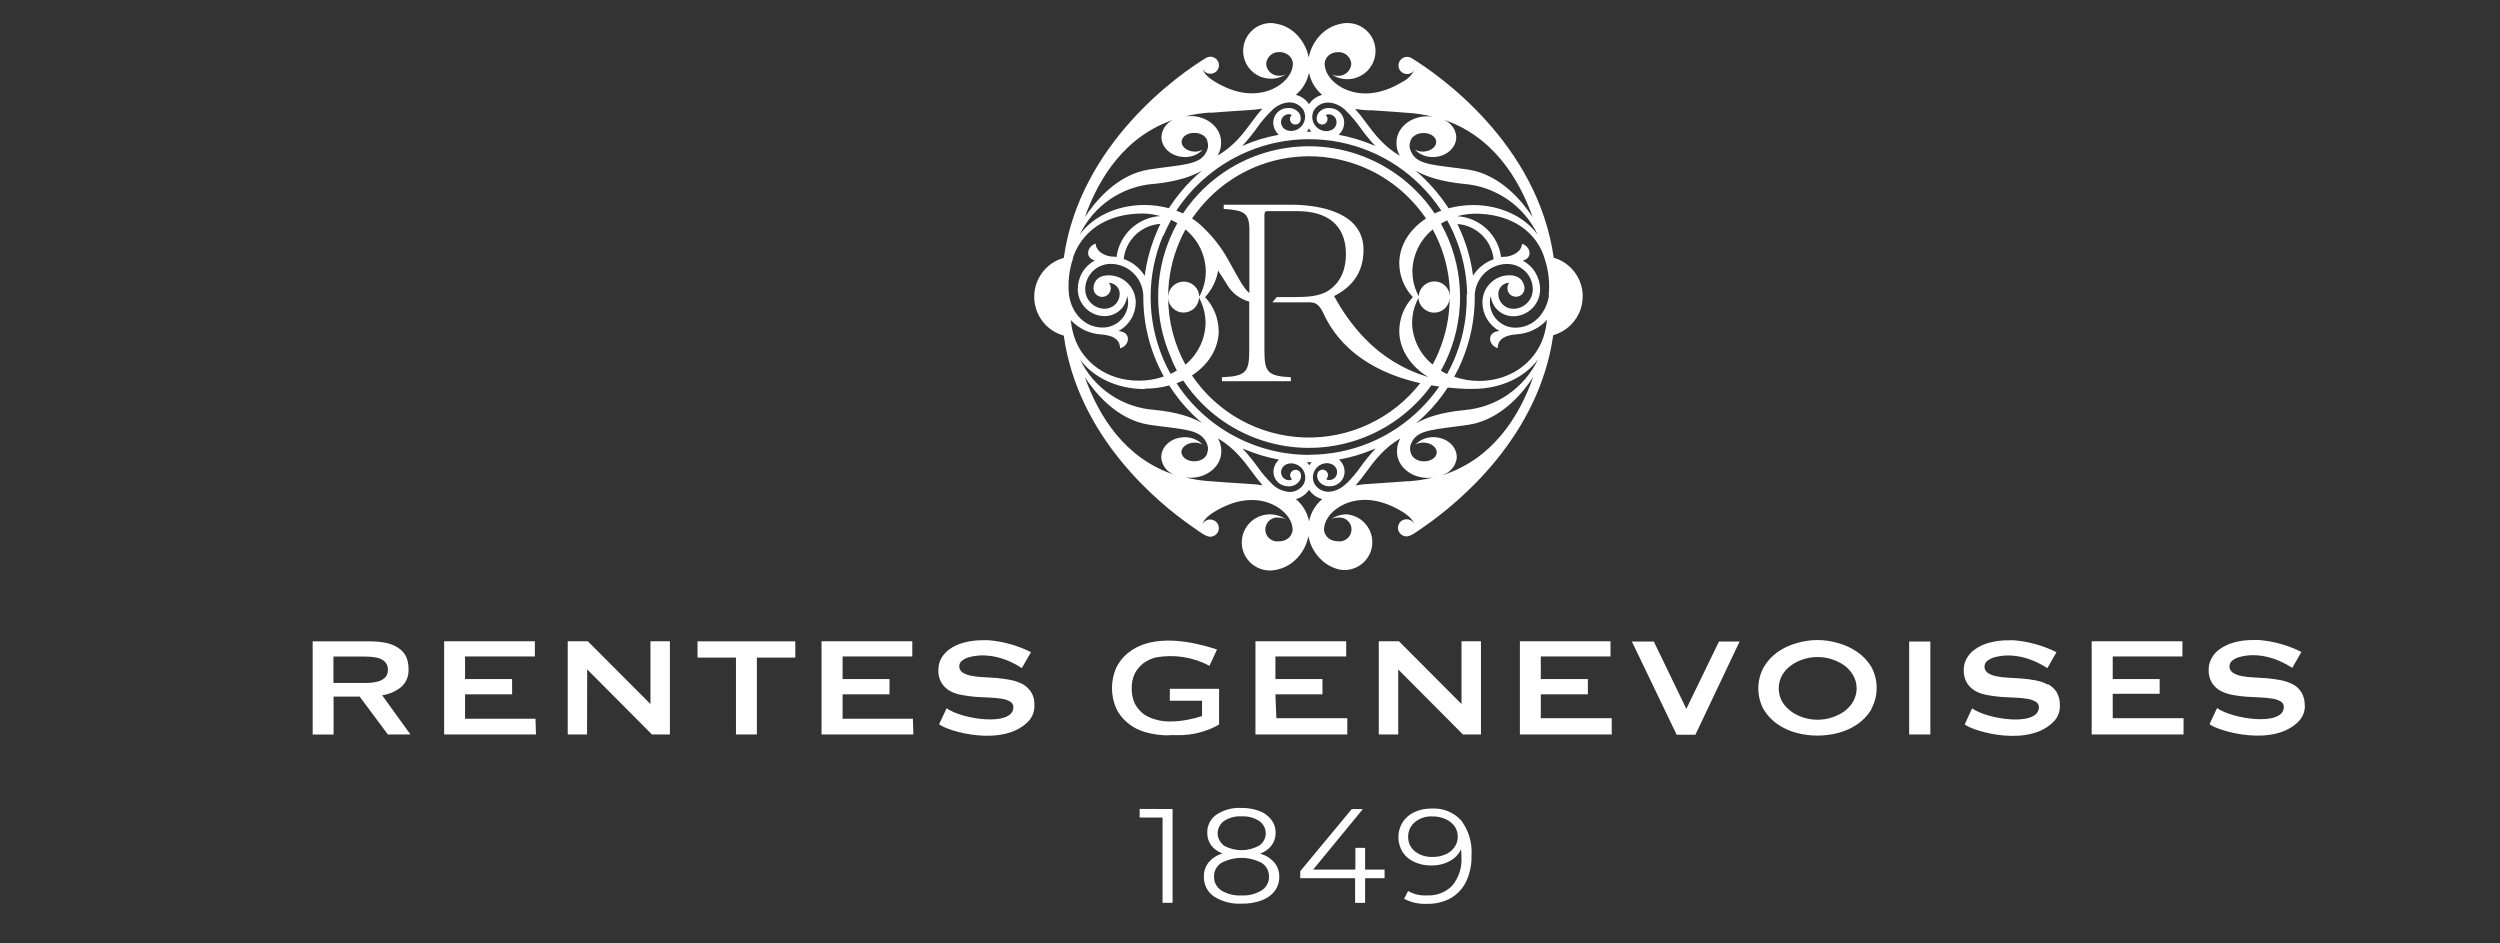
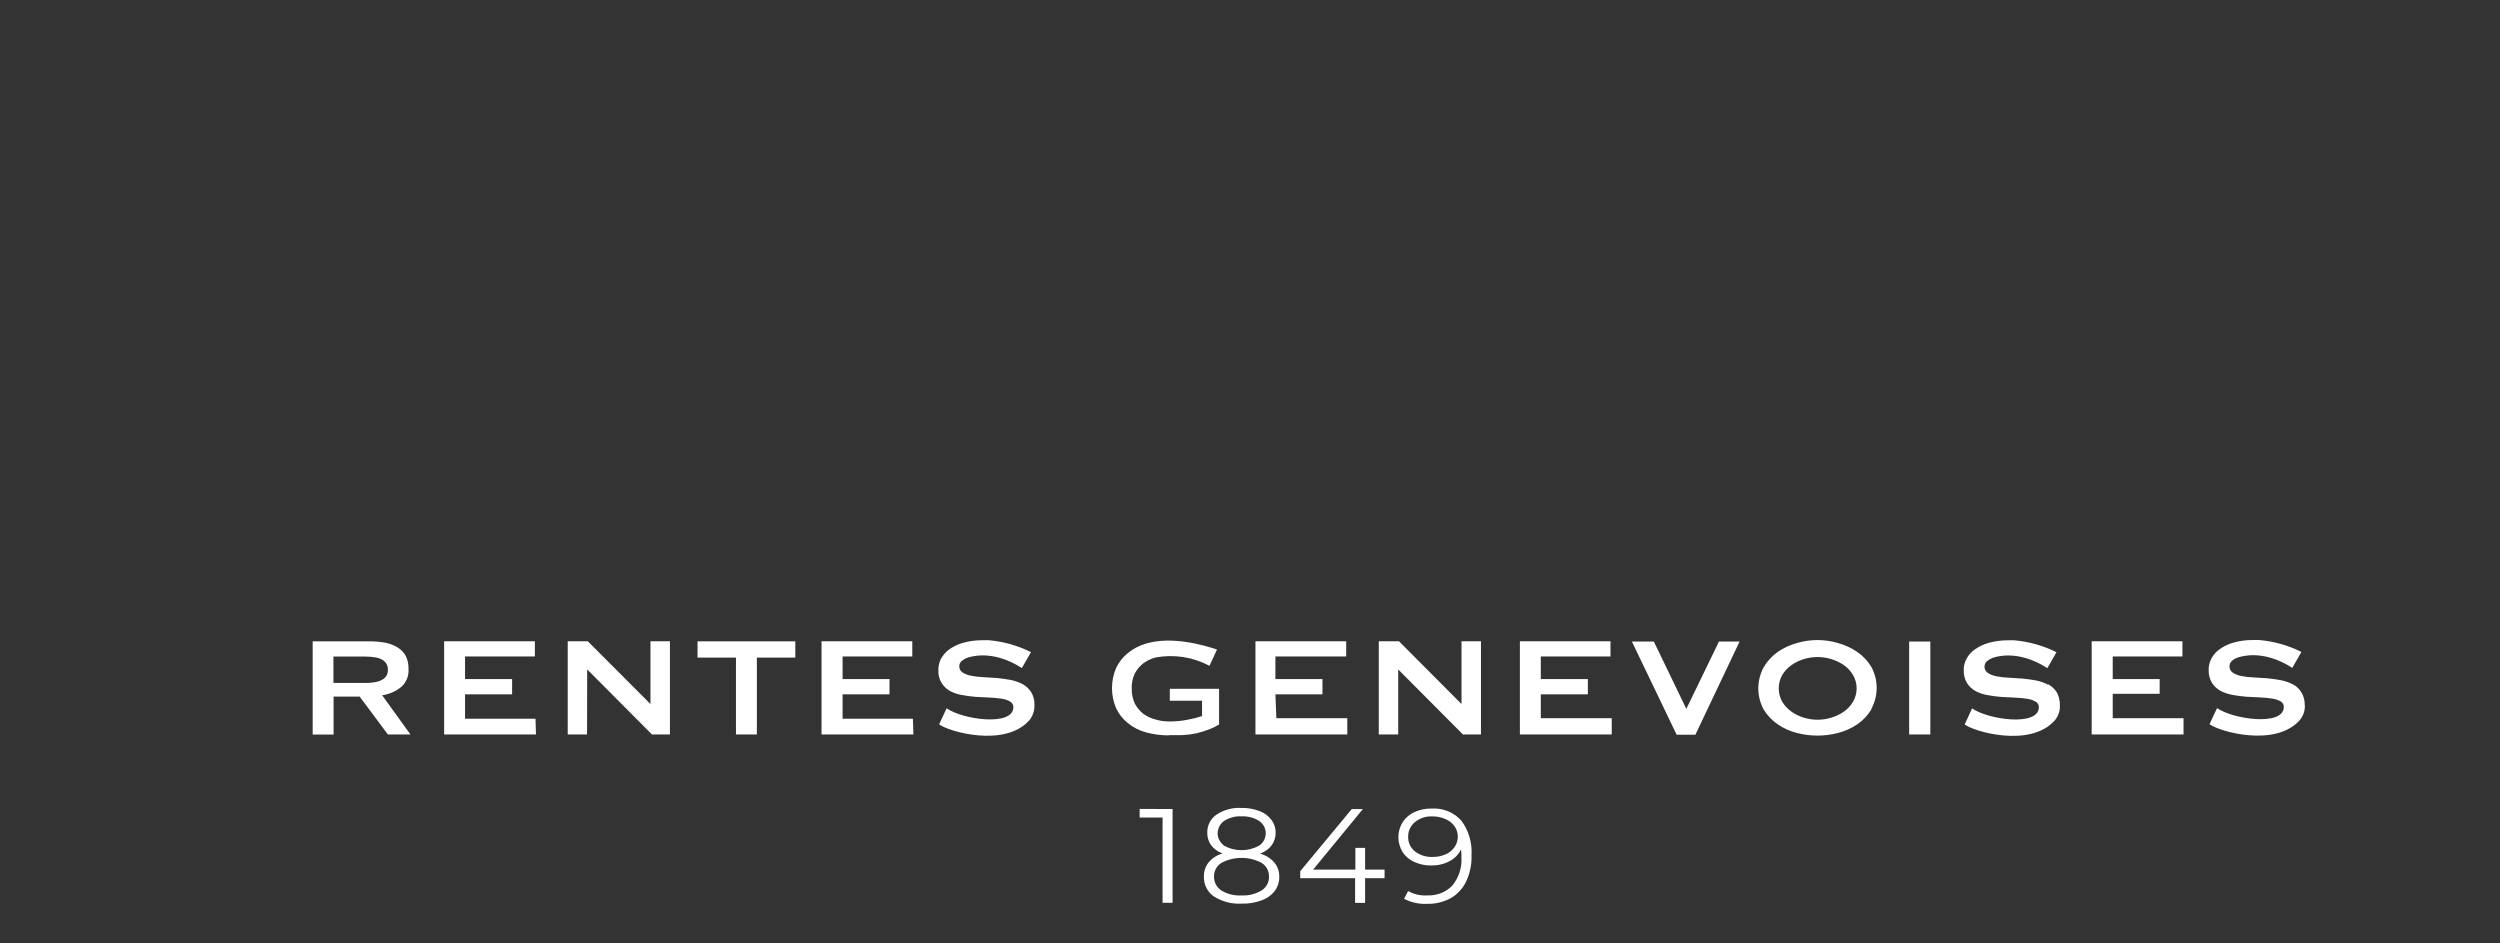
<svg xmlns="http://www.w3.org/2000/svg" width="220" height="83" viewBox="0 0 220 83" fill="none">
  <rect x="0" y="0" width="220" height="83" fill="#333333" stroke="none" />
-   <path d="M136.732 22.713C135.329 12.648 126.59 6.548 124.18 5.093C124.046 5.026 123.9 4.996 123.748 5.008C123.603 5.026 123.457 5.081 123.342 5.178C123.226 5.275 123.141 5.402 123.099 5.542C123.056 5.681 123.056 5.839 123.099 5.978C123.141 6.124 123.226 6.245 123.342 6.342C123.457 6.439 123.597 6.494 123.748 6.512C123.9 6.53 124.046 6.5 124.18 6.427C124.313 6.36 124.423 6.251 124.489 6.118C124.265 6.585 123.894 6.961 123.439 7.191C119.971 9.295 117.56 7.7 116.917 6.664C116.698 6.354 116.577 5.99 116.565 5.615C116.577 5.427 116.637 5.239 116.741 5.081C116.85 4.923 116.996 4.796 117.166 4.717C117.348 4.632 117.542 4.59 117.737 4.59C118.028 4.572 118.32 4.669 118.538 4.863C118.757 5.057 118.896 5.33 118.915 5.621C118.896 5.918 118.763 6.191 118.538 6.391C118.32 6.585 118.028 6.688 117.73 6.67C117.536 6.67 117.342 6.627 117.172 6.542C117.494 6.761 117.858 6.9 118.247 6.949C118.629 6.997 119.024 6.961 119.388 6.827C119.753 6.7 120.087 6.488 120.354 6.209C120.621 5.93 120.821 5.59 120.937 5.22C121.052 4.851 121.077 4.457 121.01 4.075C120.943 3.693 120.791 3.329 120.554 3.02C120.323 2.71 120.02 2.456 119.674 2.286C119.328 2.11 118.945 2.025 118.556 2.025C118.35 2.025 118.137 2.049 117.937 2.104C117.348 2.231 116.801 2.51 116.358 2.922C115.745 3.486 115.326 4.238 115.168 5.057C115.01 4.238 114.597 3.486 113.984 2.922C113.534 2.498 112.97 2.213 112.362 2.098C112.174 2.049 111.98 2.025 111.785 2.025C111.215 2.043 110.668 2.256 110.237 2.631C109.806 3.007 109.52 3.523 109.429 4.087C109.338 4.651 109.447 5.227 109.733 5.718C110.024 6.209 110.474 6.585 111.008 6.779C111.366 6.906 111.749 6.955 112.125 6.912C112.502 6.87 112.866 6.736 113.182 6.53C113 6.621 112.799 6.67 112.599 6.664C112.302 6.682 112.01 6.579 111.791 6.385C111.573 6.185 111.433 5.912 111.421 5.615C111.445 5.324 111.579 5.051 111.797 4.857C112.016 4.663 112.308 4.566 112.599 4.584C112.799 4.584 112.994 4.626 113.17 4.717C113.34 4.796 113.492 4.923 113.595 5.081C113.704 5.239 113.765 5.421 113.777 5.609C113.765 5.984 113.644 6.348 113.425 6.657C112.781 7.688 110.37 9.289 106.903 7.185C106.265 6.797 105.943 6.427 105.852 6.106C105.919 6.221 106.01 6.318 106.126 6.385C106.241 6.451 106.369 6.488 106.502 6.494C106.636 6.494 106.763 6.463 106.885 6.397C107 6.33 107.097 6.239 107.164 6.124C107.231 6.009 107.267 5.881 107.267 5.748C107.267 5.615 107.237 5.487 107.17 5.372C107.103 5.257 107.006 5.16 106.897 5.093C106.781 5.026 106.654 4.99 106.52 4.99C106.399 4.99 106.277 5.02 106.168 5.075C103.763 6.524 95.043 12.63 93.61 22.695C92.863 22.901 92.201 23.35 91.734 23.968C91.266 24.587 91.011 25.338 91.011 26.114C91.011 26.891 91.266 27.648 91.734 28.261C92.201 28.879 92.863 29.328 93.61 29.534C94.855 38.362 101.723 44.147 104.996 46.402C105.014 46.414 105.033 46.432 105.051 46.438C105.555 46.79 106.101 47.227 106.496 47.233C106.63 47.233 106.763 47.196 106.879 47.13C106.994 47.063 107.091 46.966 107.158 46.851C107.225 46.736 107.261 46.602 107.255 46.469C107.255 46.336 107.219 46.202 107.152 46.087C107.085 45.972 106.988 45.875 106.866 45.814C106.751 45.747 106.618 45.717 106.484 45.717C106.35 45.717 106.217 45.759 106.101 45.826C105.986 45.893 105.895 45.996 105.828 46.111C105.913 45.79 106.241 45.408 106.879 45.032C110.346 42.928 112.757 44.523 113.401 45.559C113.619 45.869 113.741 46.232 113.753 46.608C113.741 46.796 113.68 46.984 113.571 47.142C113.461 47.3 113.316 47.427 113.14 47.506C112.963 47.59 112.763 47.639 112.569 47.633C112.302 47.675 112.028 47.615 111.81 47.463C111.585 47.312 111.427 47.081 111.372 46.821C111.312 46.56 111.36 46.281 111.5 46.05C111.64 45.82 111.858 45.65 112.119 45.578C112.271 45.535 112.423 45.529 112.575 45.559C112.775 45.559 112.976 45.608 113.158 45.699C112.678 45.365 112.089 45.22 111.506 45.274C110.923 45.335 110.383 45.596 109.976 46.014C109.569 46.432 109.32 46.984 109.283 47.566C109.241 48.148 109.411 48.73 109.757 49.197C109.988 49.513 110.291 49.761 110.638 49.937C110.984 50.113 111.366 50.204 111.755 50.204C111.937 50.204 112.119 50.186 112.302 50.143C112.921 50.022 113.492 49.737 113.953 49.306C114.573 48.743 114.986 47.991 115.137 47.172C115.289 47.997 115.708 48.743 116.328 49.306C116.783 49.731 117.348 50.016 117.961 50.137C118.283 50.186 118.617 50.167 118.933 50.083C119.249 49.998 119.546 49.852 119.807 49.652C120.068 49.452 120.287 49.203 120.445 48.918C120.609 48.633 120.712 48.318 120.749 47.991C120.785 47.663 120.761 47.336 120.664 47.021C120.572 46.705 120.415 46.414 120.208 46.16C120.002 45.905 119.747 45.693 119.455 45.541C119.164 45.39 118.848 45.293 118.52 45.262C118.028 45.262 117.542 45.408 117.135 45.687C117.311 45.596 117.5 45.553 117.694 45.553C117.846 45.529 118.004 45.535 118.149 45.572C118.301 45.614 118.435 45.681 118.556 45.784C118.672 45.881 118.769 46.008 118.836 46.148C118.902 46.287 118.933 46.438 118.933 46.59C118.933 46.742 118.896 46.893 118.836 47.033C118.769 47.172 118.678 47.293 118.556 47.397C118.441 47.493 118.301 47.566 118.149 47.609C117.998 47.651 117.846 47.657 117.694 47.627C117.494 47.627 117.299 47.584 117.123 47.493C116.947 47.415 116.801 47.287 116.692 47.13C116.583 46.972 116.522 46.79 116.51 46.596C116.522 46.22 116.643 45.856 116.862 45.547C117.506 44.517 119.917 42.916 123.384 45.02C124.016 45.408 124.331 45.766 124.435 46.069C124.368 45.953 124.277 45.862 124.161 45.796C124.046 45.729 123.919 45.693 123.791 45.693C123.657 45.693 123.53 45.723 123.414 45.784C123.299 45.844 123.202 45.935 123.135 46.05C123.068 46.166 123.026 46.287 123.02 46.42C123.02 46.554 123.044 46.681 123.105 46.796C123.165 46.911 123.257 47.008 123.366 47.081C123.475 47.154 123.603 47.196 123.736 47.203H123.773C124.155 47.203 124.696 46.778 125.2 46.426L125.291 46.366C128.582 44.092 135.432 38.308 136.683 29.498C137.242 29.34 137.752 29.049 138.171 28.655C138.59 28.255 138.906 27.764 139.094 27.212C139.276 26.666 139.325 26.078 139.234 25.508C139.143 24.938 138.906 24.399 138.56 23.938C138.092 23.319 137.43 22.871 136.683 22.665L136.714 22.677L136.732 22.713ZM129.068 25.896V26.12C129.092 28.497 128.497 30.838 127.343 32.917C127.155 32.833 126.973 32.73 126.797 32.626C127.781 30.862 128.352 28.898 128.467 26.878C128.576 24.859 128.224 22.846 127.441 20.985C127.246 20.542 127.034 20.1 126.803 19.681C126.979 19.578 127.155 19.475 127.35 19.39L127.538 19.742C127.714 20.094 127.89 20.415 128.018 20.767C128.716 22.404 129.086 24.168 129.111 25.945L129.08 25.902L129.068 25.896ZM128.248 19.712C129.062 19.772 129.827 20.118 130.41 20.682C130.993 21.252 131.358 22.004 131.436 22.816C130.69 23.077 130.052 23.586 129.627 24.259C129.457 22.968 129.117 21.7 128.607 20.5C128.491 20.239 128.37 19.972 128.254 19.712H128.242H128.248ZM115.192 40.03C112.878 40.03 110.601 39.448 108.567 38.35C106.533 37.253 104.802 35.664 103.539 33.73C103.733 33.651 103.927 33.578 104.122 33.487C104.614 34.215 105.166 34.894 105.786 35.519C107.644 37.38 110.012 38.641 112.593 39.157C115.174 39.672 117.846 39.405 120.275 38.399C121.89 37.732 123.354 36.749 124.586 35.519C125.091 35.021 125.546 34.488 125.959 33.912C126.184 33.948 126.408 33.985 126.657 34.015C126.178 34.706 125.631 35.355 125.036 35.949C123.748 37.241 122.218 38.265 120.53 38.962C118.842 39.66 117.038 40.017 115.21 40.017L115.18 40.03H115.192ZM115.429 40.678C115.35 40.763 115.277 40.848 115.216 40.945C115.156 40.848 115.083 40.763 115.004 40.678H115.429ZM102.397 20.712C102.543 20.36 102.707 20.009 102.877 19.694L102.895 19.657C102.944 19.554 103.004 19.451 103.053 19.348C103.241 19.439 103.429 19.536 103.605 19.639C103.369 20.063 103.156 20.5 102.968 20.942C102.276 22.58 101.917 24.338 101.917 26.114C101.917 27.891 102.276 29.649 102.968 31.286C103.138 31.741 103.338 32.184 103.563 32.608C103.387 32.717 103.199 32.814 103.01 32.899C102.761 32.463 102.543 32.014 102.348 31.553C101.626 29.843 101.255 28 101.255 26.145C101.255 24.289 101.626 22.446 102.348 20.736L102.391 20.7L102.397 20.712ZM100.721 24.253C100.296 23.574 99.646 23.052 98.887 22.792C98.972 21.979 99.343 21.221 99.938 20.657C100.527 20.094 101.298 19.754 102.118 19.7C101.984 19.954 101.869 20.221 101.765 20.488C101.255 21.688 100.909 22.956 100.739 24.253H100.727H100.721ZM115.192 12.248C117.02 12.248 118.824 12.605 120.512 13.303C122.2 14 123.73 15.025 125.018 16.316C125.698 16.989 126.305 17.735 126.833 18.535C126.633 18.614 126.439 18.693 126.25 18.784C125.765 18.056 125.2 17.371 124.58 16.759C122.479 14.667 119.741 13.333 116.795 12.969C113.85 12.612 110.868 13.242 108.324 14.764C106.636 15.777 105.197 17.147 104.103 18.784C103.909 18.693 103.715 18.608 103.52 18.535C105.045 16.231 107.213 14.431 109.757 13.351C111.476 12.624 113.322 12.248 115.186 12.248H115.192ZM114.98 11.587C115.059 11.502 115.131 11.411 115.192 11.314C115.253 11.411 115.326 11.502 115.405 11.587H114.967H114.98ZM104.146 27.503C104.504 27.503 104.844 27.37 105.099 27.121C105.354 26.872 105.506 26.533 105.512 26.181C105.573 26.296 105.628 26.412 105.682 26.533C105.95 27.127 106.089 27.77 106.089 28.419C106.077 29.122 105.913 29.813 105.603 30.45C105.294 31.086 104.856 31.644 104.316 32.093C103.338 30.298 102.816 28.291 102.798 26.248C102.822 26.593 102.98 26.915 103.235 27.145C103.49 27.382 103.818 27.509 104.164 27.509H104.146V27.503ZM102.798 26.036C102.81 24.417 103.138 22.81 103.776 21.318C103.939 20.93 104.116 20.555 104.322 20.191C104.869 20.639 105.318 21.203 105.628 21.84C105.937 22.477 106.101 23.174 106.113 23.883C106.113 24.532 105.974 25.175 105.707 25.763C105.652 25.878 105.597 25.993 105.537 26.114C105.531 25.763 105.385 25.429 105.136 25.181C104.887 24.932 104.553 24.787 104.201 24.781C103.848 24.774 103.508 24.902 103.247 25.138C102.986 25.375 102.828 25.702 102.804 26.054V26.042L102.798 26.036ZM107.243 29.11C107.231 28.006 106.8 26.951 106.047 26.151C106.648 25.496 107.049 24.683 107.194 23.81C107.547 24.338 107.796 24.774 107.941 24.981C108.154 25.363 108.433 25.696 108.779 25.963C109.119 26.23 109.514 26.43 109.933 26.545V30.747C109.933 32.693 109.727 33.111 107.528 33.196V33.548H113.595V33.196C111.463 33.099 111.269 32.681 111.269 30.747V19.093C111.257 18.966 111.269 18.832 111.3 18.705C111.33 18.639 111.36 18.578 111.573 18.578H114.142C116.716 18.578 118.441 19.724 118.441 22.355C118.441 23.756 117.961 24.756 117.147 25.399C116.48 25.945 115.55 26.139 114.111 26.139H112.356L111.968 26.606H115.235C115.708 26.606 115.988 26.733 116.334 27.321C116.68 27.915 118.089 32.16 124.981 33.718C123.779 35.264 122.224 36.501 120.445 37.331C118.672 38.162 116.722 38.562 114.761 38.496C112.799 38.429 110.887 37.901 109.168 36.95C107.449 36.004 105.986 34.658 104.893 33.039C106.332 32.099 107.249 30.68 107.249 29.085V29.104L107.243 29.11ZM120.087 29.771C119.036 28.667 118.137 27.424 117.415 26.078V26.048C119.06 25.199 119.989 23.926 119.989 21.979C119.989 18.826 116.449 18.014 113.546 18.014H107.686V18.384C109.441 18.499 109.866 18.735 109.945 19.972V25.793C109.393 25.338 108.949 24.392 108.039 22.786C107.462 21.755 106.727 20.821 105.871 20.009C105.573 19.712 105.251 19.451 104.899 19.227C105.354 18.572 105.865 17.953 106.429 17.389C107.577 16.237 108.949 15.322 110.449 14.697C111.955 14.073 113.571 13.752 115.198 13.752C116.826 13.752 118.441 14.073 119.947 14.697C121.453 15.322 122.819 16.237 123.967 17.389C124.532 17.953 125.042 18.572 125.491 19.227C124.052 20.172 123.135 21.585 123.135 23.18C123.147 24.283 123.572 25.338 124.331 26.145C123.578 26.945 123.147 28 123.135 29.104C123.135 30.692 124.052 32.111 125.491 33.057C125.552 33.099 125.613 33.142 125.686 33.178L125.461 33.111C123.427 32.469 121.581 31.323 120.105 29.783H120.093L120.087 29.771ZM124.289 23.883C124.301 23.174 124.465 22.477 124.775 21.84C125.084 21.203 125.528 20.639 126.08 20.191C126.281 20.542 126.463 20.93 126.627 21.318C127.265 22.816 127.592 24.429 127.592 26.06C127.574 25.708 127.422 25.381 127.167 25.138C126.912 24.896 126.578 24.762 126.226 24.762C125.874 24.762 125.534 24.902 125.279 25.144C125.024 25.387 124.866 25.714 124.842 26.066L124.696 25.763C124.429 25.175 124.289 24.532 124.289 23.883ZM126.621 30.953C126.457 31.341 126.269 31.711 126.074 32.081C125.522 31.638 125.072 31.08 124.763 30.444C124.453 29.807 124.277 29.116 124.265 28.406C124.265 27.758 124.404 27.115 124.672 26.527C124.72 26.424 124.769 26.321 124.817 26.224C124.848 26.575 124.999 26.897 125.261 27.139C125.516 27.376 125.856 27.515 126.202 27.515C126.554 27.515 126.888 27.382 127.143 27.145C127.398 26.903 127.55 26.575 127.568 26.23C127.568 27.861 127.234 29.474 126.603 30.971L126.621 30.953ZM127.471 18.323C126.663 17.08 125.68 15.959 124.55 15.001C125.437 15.522 126.767 15.977 128.819 16.183C130.198 16.292 131.521 16.765 132.663 17.547C133.805 18.329 134.716 19.396 135.311 20.645C134.187 19.093 132.062 18.044 129.633 18.044C128.904 18.044 128.181 18.141 127.483 18.329L127.471 18.323ZM126.384 12.454C126.414 12.909 125.922 13.303 125.291 13.339C125.024 13.357 124.75 13.297 124.514 13.169C124.738 13.4 125.012 13.582 125.315 13.691C125.619 13.8 125.947 13.842 126.269 13.812C127.386 13.733 128.224 12.897 128.145 11.951C128.103 11.611 127.963 11.296 127.744 11.035C127.526 10.774 127.234 10.586 126.906 10.489C131.321 11.914 133.653 15.668 134.88 19.123C134.121 17.941 132.135 15.352 129.183 14.922C126.378 14.509 124.799 14.57 124.222 13.448C124.131 13.291 124.07 13.121 124.046 12.945V12.915C124.034 12.745 124.058 12.581 124.119 12.424C124.119 12.405 124.119 12.393 124.119 12.375V12.393C124.119 12.393 124.131 12.363 124.137 12.351C124.186 12.223 124.265 12.108 124.368 12.024L124.416 11.981C124.641 11.811 124.914 11.714 125.194 11.708C125.819 11.672 126.366 12.011 126.39 12.466H126.378L126.384 12.454ZM120.579 9.695C121.398 9.738 123.833 9.926 123.833 9.926C124.605 9.974 125.376 10.089 126.123 10.277C125.953 10.247 125.777 10.235 125.601 10.235C124.107 10.235 122.892 11.265 122.892 12.533V12.642C122.892 13.018 122.995 13.388 123.19 13.715C121.757 12.872 120.937 11.769 120.196 10.774C119.904 10.362 119.589 9.962 119.249 9.586C119.686 9.653 120.123 9.701 120.566 9.719L120.579 9.707V9.695ZM117.111 9.04C117.639 9.131 118.119 9.392 118.483 9.786C118.921 10.217 119.315 10.684 119.674 11.187C120.087 11.769 120.536 12.321 121.022 12.842L120.84 12.769C119.862 12.357 118.842 12.048 117.797 11.86C117.949 11.726 118.077 11.557 118.162 11.369C118.247 11.181 118.289 10.981 118.289 10.774C118.283 10.441 118.149 10.12 117.913 9.883C117.676 9.647 117.354 9.513 117.02 9.507C116.826 9.489 116.625 9.519 116.449 9.604C116.267 9.689 116.115 9.816 116 9.974C115.818 10.271 115.781 10.787 116.176 10.926C116.249 10.95 116.322 10.962 116.394 10.956C116.467 10.95 116.54 10.926 116.607 10.884C116.668 10.841 116.722 10.787 116.759 10.72C116.795 10.653 116.82 10.58 116.82 10.508C116.826 10.435 116.82 10.362 116.789 10.295C116.759 10.229 116.716 10.174 116.656 10.132C116.759 10.071 116.886 10.047 117.008 10.065C117.178 10.083 117.336 10.168 117.451 10.295C117.56 10.423 117.621 10.592 117.615 10.762C117.615 10.896 117.579 11.029 117.506 11.144C117.433 11.259 117.336 11.357 117.214 11.423C117.044 11.502 116.862 11.544 116.674 11.544C116.352 11.526 116.048 11.387 115.824 11.156C115.599 10.92 115.478 10.611 115.478 10.289C115.478 10.101 115.526 9.913 115.605 9.744C115.751 9.489 115.969 9.283 116.237 9.162C116.504 9.034 116.801 8.998 117.087 9.046H117.105L117.111 9.04ZM115.192 6.391C115.344 7.155 115.751 7.846 116.352 8.349C115.878 8.47 115.459 8.761 115.192 9.174C114.925 8.761 114.512 8.464 114.032 8.349C114.633 7.846 115.04 7.155 115.192 6.391ZM111.87 9.774C112.229 9.38 112.714 9.113 113.243 9.028C113.534 8.98 113.832 9.022 114.093 9.143C114.36 9.271 114.579 9.471 114.725 9.725C114.803 9.895 114.846 10.083 114.852 10.271C114.852 10.592 114.725 10.902 114.506 11.138C114.281 11.375 113.978 11.514 113.656 11.526C113.467 11.526 113.285 11.49 113.121 11.405C113 11.338 112.903 11.247 112.836 11.132C112.769 11.017 112.727 10.884 112.727 10.75C112.727 10.58 112.787 10.417 112.897 10.289C113.006 10.162 113.164 10.077 113.328 10.053C113.449 10.035 113.571 10.059 113.68 10.126C113.619 10.168 113.577 10.229 113.546 10.295C113.516 10.362 113.504 10.435 113.516 10.508C113.516 10.58 113.54 10.659 113.577 10.72C113.613 10.787 113.668 10.841 113.729 10.884C113.789 10.926 113.862 10.95 113.941 10.956C114.014 10.962 114.093 10.956 114.16 10.926C114.554 10.787 114.512 10.265 114.336 9.974C114.22 9.81 114.069 9.683 113.886 9.604C113.704 9.519 113.51 9.489 113.316 9.507C112.982 9.507 112.66 9.647 112.423 9.883C112.186 10.12 112.053 10.441 112.046 10.774C112.046 10.981 112.089 11.181 112.174 11.369C112.259 11.557 112.38 11.72 112.532 11.86C111.488 12.048 110.468 12.351 109.49 12.769L109.308 12.848C109.794 12.327 110.249 11.775 110.656 11.193C111.008 10.69 111.409 10.223 111.846 9.792H111.864L111.87 9.774ZM106.52 9.926C106.52 9.926 108.949 9.738 109.775 9.695C110.213 9.677 110.65 9.635 111.087 9.562C110.753 9.944 110.437 10.338 110.146 10.75C109.405 11.751 108.591 12.854 107.152 13.691C107.34 13.363 107.449 12.994 107.456 12.618V12.508C107.456 11.241 106.247 10.21 104.753 10.21C104.583 10.21 104.413 10.223 104.243 10.253C104.99 10.065 105.755 9.95 106.526 9.901V9.913L106.52 9.926ZM103.417 10.477C103.095 10.58 102.81 10.774 102.597 11.035C102.385 11.296 102.251 11.617 102.215 11.951C102.136 12.903 102.974 13.733 104.097 13.812C104.419 13.842 104.747 13.8 105.051 13.691C105.354 13.582 105.628 13.4 105.852 13.169C105.616 13.297 105.348 13.357 105.081 13.339C104.437 13.303 103.958 12.909 103.982 12.454C104.006 11.999 104.547 11.654 105.184 11.696C105.464 11.702 105.737 11.799 105.962 11.969L106.004 12.011C106.107 12.102 106.186 12.211 106.235 12.339C106.235 12.351 106.235 12.369 106.235 12.381C106.235 12.393 106.235 12.399 106.235 12.412C106.296 12.569 106.32 12.733 106.308 12.903V12.927C106.277 13.103 106.217 13.273 106.126 13.43C105.543 14.546 103.97 14.479 101.158 14.91C98.213 15.346 96.245 17.929 95.468 19.111C96.689 15.668 99.015 11.908 103.417 10.489V10.465V10.477ZM101.516 16.189C103.557 15.983 104.905 15.528 105.786 15.007C105.464 15.267 105.16 15.558 104.856 15.849C104.103 16.601 103.435 17.432 102.859 18.323C102.154 18.135 101.431 18.038 100.703 18.038C98.268 18.038 96.142 19.087 95.019 20.645C95.614 19.396 96.525 18.329 97.666 17.547C98.808 16.765 100.132 16.292 101.51 16.183L101.516 16.189ZM94.399 22.768C94.909 21.058 96.561 18.954 100.162 18.796C100.824 18.76 101.48 18.839 102.118 19.014C101.152 19.069 100.241 19.463 99.537 20.118C98.832 20.773 98.377 21.658 98.255 22.61H98.231C98.073 22.586 97.915 22.573 97.757 22.573C96.986 22.452 96.421 21.991 96.421 21.44C95.656 21.676 95.444 22.683 96.343 22.919C95.887 23.168 95.505 23.532 95.243 23.98C94.976 24.429 94.843 24.932 94.843 25.454C94.843 26.084 95.098 26.684 95.541 27.127C95.984 27.57 96.592 27.818 97.223 27.818C97.715 27.818 98.183 27.636 98.547 27.309C98.911 26.982 99.136 26.533 99.185 26.042C99.239 26.224 99.276 26.405 99.276 26.593C99.276 27.188 99.039 27.752 98.62 28.17C98.201 28.588 97.63 28.825 97.041 28.825C95.456 28.825 94.314 27.588 94.071 25.963C93.956 24.878 94.078 23.786 94.424 22.749H94.399V22.768ZM94.229 28.164C94.922 28.916 95.875 29.37 96.901 29.431C98.171 29.522 98.565 30.037 98.565 30.644H98.596C99.421 30.389 99.597 29.243 98.438 29.128C98.893 28.879 99.27 28.515 99.537 28.073C99.804 27.63 99.944 27.121 99.944 26.606C99.944 25.975 99.689 25.375 99.245 24.926C98.802 24.483 98.195 24.229 97.563 24.229C96.306 24.229 96.227 25.157 96.227 25.369C96.227 25.581 96.306 25.763 96.452 25.902C96.592 26.042 96.786 26.127 96.986 26.127C97.187 26.127 97.381 26.048 97.521 25.902C97.66 25.763 97.745 25.569 97.745 25.369C97.745 25.193 97.691 25.029 97.581 24.89H97.648C97.891 24.914 98.116 25.029 98.28 25.205C98.444 25.387 98.535 25.617 98.535 25.866C98.535 26.212 98.395 26.545 98.146 26.788C97.897 27.03 97.569 27.169 97.217 27.169C96.762 27.169 96.324 26.988 96.002 26.666C95.681 26.345 95.499 25.908 95.499 25.454C95.499 24.859 95.735 24.296 96.154 23.877C96.573 23.459 97.144 23.222 97.733 23.222C98.48 23.222 99.197 23.513 99.731 24.029C100.266 24.544 100.581 25.253 100.612 25.999V26.127C100.606 28.576 101.225 30.989 102.415 33.13C101.717 33.378 100.976 33.499 100.229 33.499H100.199C97.478 33.499 95.286 31.929 94.533 29.649C94.375 29.152 94.272 28.643 94.223 28.121V28.152L94.229 28.164ZM100.733 34.203C101.462 34.203 102.184 34.112 102.889 33.918C103.46 34.815 104.128 35.652 104.887 36.404C105.178 36.689 105.47 36.968 105.779 37.228C104.899 36.707 103.569 36.258 101.547 36.064C100.168 35.961 98.844 35.494 97.703 34.718C96.561 33.942 95.644 32.881 95.049 31.638C96.173 33.19 98.292 34.239 100.727 34.239L100.739 34.209L100.733 34.203ZM103.958 39.836C103.933 39.381 104.419 38.987 105.057 38.95C105.324 38.938 105.591 38.993 105.828 39.12C105.603 38.89 105.324 38.714 105.026 38.605C104.723 38.496 104.401 38.453 104.079 38.483C102.962 38.562 102.118 39.399 102.197 40.345C102.239 40.678 102.373 40.988 102.585 41.248C102.798 41.503 103.083 41.697 103.399 41.8C99.008 40.369 96.689 36.628 95.462 33.178C96.227 34.367 98.207 36.95 101.152 37.38C103.958 37.792 105.531 37.732 106.113 38.853C106.211 39.011 106.271 39.187 106.302 39.369C106.314 39.538 106.296 39.708 106.229 39.86V39.89C106.229 39.89 106.229 39.92 106.229 39.939C106.18 40.066 106.101 40.175 105.998 40.266L105.956 40.315C105.731 40.484 105.458 40.581 105.178 40.593C104.547 40.624 104.012 40.284 103.976 39.83L103.958 39.842V39.836ZM109.794 42.576C108.968 42.534 106.539 42.352 106.539 42.352C105.761 42.303 104.996 42.188 104.243 42C104.419 42.031 104.595 42.043 104.771 42.043C106.265 42.043 107.474 40.994 107.474 39.745V39.648C107.474 39.272 107.364 38.902 107.176 38.575C108.615 39.417 109.429 40.521 110.17 41.515C110.468 41.928 110.777 42.328 111.111 42.71C110.68 42.637 110.243 42.594 109.806 42.576V42.588L109.794 42.576ZM113.243 43.261C112.714 43.176 112.229 42.91 111.87 42.516C111.433 42.085 111.038 41.618 110.686 41.115C110.273 40.533 109.818 39.981 109.332 39.46L109.514 39.538C110.492 39.951 111.512 40.254 112.557 40.448C112.405 40.581 112.277 40.751 112.192 40.939C112.107 41.127 112.065 41.327 112.065 41.533C112.065 41.867 112.204 42.188 112.441 42.419C112.678 42.655 112.994 42.788 113.334 42.794C113.528 42.813 113.729 42.782 113.905 42.697C114.081 42.613 114.239 42.485 114.354 42.328C114.542 42.037 114.579 41.515 114.184 41.376C114.129 41.358 114.075 41.345 114.02 41.345C113.899 41.345 113.777 41.388 113.686 41.473C113.595 41.558 113.54 41.673 113.534 41.8C113.528 41.873 113.534 41.946 113.571 42.012C113.601 42.079 113.65 42.134 113.704 42.182C113.595 42.249 113.461 42.273 113.334 42.249C113.164 42.225 113.012 42.14 112.903 42.012C112.793 41.885 112.733 41.721 112.733 41.551C112.733 41.418 112.775 41.285 112.842 41.17C112.915 41.054 113.012 40.957 113.133 40.897C113.297 40.812 113.48 40.769 113.668 40.775C113.99 40.794 114.293 40.933 114.518 41.163C114.743 41.4 114.864 41.709 114.864 42.031C114.864 42.218 114.816 42.407 114.737 42.576C114.591 42.831 114.372 43.037 114.105 43.158C113.838 43.286 113.54 43.322 113.255 43.273L113.243 43.261ZM115.198 45.875C115.046 45.111 114.639 44.419 114.038 43.922C114.512 43.801 114.925 43.504 115.198 43.098C115.465 43.51 115.878 43.801 116.358 43.922C115.757 44.419 115.35 45.111 115.198 45.875ZM118.514 42.51C118.149 42.904 117.67 43.164 117.141 43.255C116.85 43.304 116.552 43.267 116.291 43.14C116.024 43.013 115.805 42.813 115.66 42.558C115.581 42.388 115.538 42.2 115.532 42.012C115.532 41.691 115.66 41.382 115.878 41.145C116.103 40.909 116.407 40.769 116.728 40.757C116.911 40.757 117.099 40.794 117.263 40.879C117.384 40.945 117.481 41.036 117.554 41.151C117.627 41.267 117.664 41.4 117.664 41.539C117.67 41.709 117.609 41.879 117.5 42.006C117.39 42.134 117.233 42.218 117.062 42.237C116.935 42.255 116.801 42.237 116.692 42.164C116.753 42.121 116.795 42.067 116.826 42C116.856 41.934 116.868 41.861 116.862 41.788C116.862 41.661 116.801 41.545 116.71 41.461C116.619 41.376 116.498 41.327 116.376 41.333C116.322 41.333 116.261 41.345 116.212 41.37C115.818 41.509 115.86 42.031 116.042 42.322C116.158 42.485 116.309 42.613 116.492 42.691C116.674 42.776 116.868 42.807 117.062 42.788C117.396 42.788 117.718 42.649 117.949 42.413C118.186 42.176 118.32 41.861 118.326 41.527C118.326 41.321 118.283 41.121 118.198 40.933C118.113 40.745 117.992 40.581 117.834 40.442C118.878 40.254 119.904 39.951 120.882 39.532L121.064 39.46C120.579 39.981 120.123 40.533 119.71 41.115C119.358 41.618 118.957 42.085 118.526 42.516L118.514 42.51ZM123.858 42.346C123.858 42.346 121.423 42.534 120.603 42.576C120.16 42.594 119.722 42.643 119.285 42.716C119.625 42.34 119.941 41.94 120.238 41.521C120.973 40.527 121.793 39.417 123.232 38.581C123.044 38.908 122.941 39.278 122.935 39.654V39.751C122.935 41.018 124.149 42.055 125.643 42.055C125.819 42.055 125.995 42.037 126.171 42.006C125.418 42.194 124.653 42.309 123.876 42.358H123.864L123.858 42.346ZM126.961 41.788C127.283 41.691 127.568 41.497 127.787 41.242C128.005 40.982 128.139 40.672 128.188 40.339C128.267 39.387 127.428 38.556 126.311 38.477C125.989 38.447 125.667 38.49 125.364 38.599C125.06 38.708 124.787 38.884 124.562 39.12C124.799 38.993 125.066 38.932 125.34 38.95C125.971 38.987 126.457 39.387 126.433 39.836C126.402 40.29 125.862 40.63 125.236 40.6C124.957 40.587 124.684 40.49 124.459 40.321L124.41 40.272C124.307 40.181 124.228 40.072 124.18 39.945C124.174 39.933 124.167 39.914 124.161 39.902V39.92C124.161 39.92 124.161 39.89 124.161 39.872C124.101 39.714 124.076 39.545 124.089 39.381V39.363C124.113 39.181 124.174 39.011 124.265 38.853C124.854 37.744 126.427 37.804 129.226 37.38C132.177 36.944 134.163 34.354 134.922 33.178C133.702 36.634 131.37 40.387 126.967 41.806H126.979L126.961 41.788ZM135.341 31.632C134.746 32.875 133.829 33.942 132.693 34.724C131.558 35.507 130.234 35.973 128.856 36.089C126.821 36.283 125.491 36.737 124.611 37.253C124.92 36.992 125.224 36.713 125.51 36.428C126.22 35.725 126.852 34.949 127.398 34.106C127.951 34.16 128.503 34.203 129.062 34.221H129.663C132.098 34.221 134.224 33.172 135.347 31.62V31.632H135.341ZM135.821 29.674C135.056 31.941 132.876 33.524 130.155 33.524C129.408 33.524 128.673 33.397 127.969 33.154C128.218 32.717 128.437 32.263 128.631 31.802C129.39 30.007 129.785 28.079 129.779 26.133V25.89C129.833 25.169 130.155 24.489 130.69 23.992C131.224 23.501 131.922 23.222 132.651 23.228C133.24 23.228 133.811 23.465 134.23 23.883C134.649 24.302 134.886 24.865 134.886 25.46C134.886 25.914 134.704 26.351 134.382 26.672C134.06 26.994 133.623 27.175 133.167 27.175C132.821 27.175 132.487 27.042 132.238 26.794C131.989 26.551 131.849 26.218 131.849 25.866C131.849 25.623 131.94 25.387 132.104 25.205C132.268 25.023 132.493 24.908 132.736 24.884H132.809C132.706 25.023 132.651 25.193 132.651 25.363C132.651 25.563 132.73 25.757 132.87 25.896C133.009 26.036 133.204 26.114 133.404 26.114C133.604 26.114 133.799 26.036 133.938 25.896C134.078 25.757 134.157 25.563 134.157 25.363C134.157 25.199 134.048 24.223 132.833 24.223C132.202 24.223 131.594 24.471 131.151 24.92C130.702 25.363 130.453 25.969 130.453 26.599C130.453 27.115 130.592 27.624 130.853 28.067C131.115 28.509 131.497 28.879 131.947 29.122C130.787 29.231 130.969 30.377 131.795 30.638C131.795 30.025 132.189 29.51 133.459 29.419C134.479 29.364 135.438 28.91 136.131 28.152C136.082 28.673 135.979 29.183 135.821 29.68V29.668V29.674ZM136.319 25.975C136.07 27.6 134.916 28.837 133.343 28.837C132.754 28.837 132.183 28.6 131.764 28.182C131.345 27.764 131.109 27.194 131.109 26.606C131.109 26.418 131.133 26.23 131.194 26.054C131.242 26.539 131.467 26.994 131.831 27.321C132.196 27.648 132.663 27.83 133.155 27.83C133.787 27.83 134.388 27.582 134.831 27.139C135.274 26.697 135.529 26.096 135.529 25.466C135.529 24.944 135.384 24.435 135.116 23.992C134.849 23.544 134.467 23.18 134.005 22.931C134.91 22.707 134.704 21.694 133.932 21.452C133.932 22.004 133.361 22.458 132.596 22.586C132.426 22.586 132.256 22.598 132.092 22.622C131.971 21.67 131.515 20.785 130.811 20.13C130.107 19.475 129.196 19.081 128.23 19.026C128.868 18.851 129.53 18.778 130.185 18.808C133.78 18.978 135.45 21.046 135.93 22.774C136.276 23.804 136.398 24.902 136.282 25.981" fill="white" />
  <path d="M29.343 61.3H31.651L34.134 64.634H36.12L33.63 61.184C34.256 61.093 34.839 60.839 35.319 60.445C35.537 60.245 35.707 60.002 35.816 59.729C35.926 59.456 35.968 59.165 35.95 58.874C35.962 58.48 35.883 58.092 35.713 57.734C35.555 57.431 35.312 57.177 35.021 56.995C34.687 56.788 34.323 56.643 33.94 56.564C33.478 56.479 33.005 56.437 32.531 56.437H27.515V64.64H29.355V61.306L29.343 61.3ZM29.343 57.777H32.13C32.458 57.777 32.786 57.801 33.108 57.862C33.327 57.904 33.533 57.989 33.715 58.104C33.855 58.201 33.97 58.329 34.043 58.48C34.11 58.626 34.141 58.783 34.141 58.941C34.141 59.099 34.11 59.256 34.043 59.402C33.97 59.547 33.855 59.675 33.715 59.766C33.533 59.887 33.327 59.966 33.108 60.008C32.786 60.075 32.458 60.105 32.13 60.099H29.343V57.777ZM164.672 62.397C164.982 61.827 165.146 61.184 165.146 60.536C165.146 59.887 164.982 59.244 164.672 58.674C164.356 58.153 163.931 57.704 163.427 57.364C162.917 57.013 162.346 56.752 161.745 56.588C160.567 56.237 159.31 56.237 158.126 56.588C157.525 56.752 156.96 57.013 156.45 57.364C155.94 57.722 155.515 58.183 155.205 58.717C154.895 59.287 154.731 59.929 154.731 60.578C154.731 61.227 154.895 61.87 155.205 62.44C155.521 62.961 155.946 63.404 156.45 63.749C156.96 64.095 157.531 64.349 158.126 64.501C159.31 64.81 160.561 64.81 161.745 64.501C162.346 64.349 162.917 64.095 163.427 63.749C163.931 63.41 164.356 62.961 164.672 62.44V62.397ZM163.069 61.748C162.869 62.088 162.595 62.385 162.279 62.615C161.593 63.082 160.773 63.337 159.942 63.337C159.529 63.337 159.116 63.27 158.715 63.149C158.326 63.028 157.962 62.846 157.634 62.615C157.312 62.385 157.039 62.088 156.832 61.748C156.632 61.391 156.529 60.984 156.529 60.578C156.529 60.172 156.632 59.766 156.832 59.408C157.039 59.068 157.306 58.771 157.634 58.541C157.962 58.304 158.326 58.129 158.715 58.007C159.11 57.886 159.522 57.819 159.942 57.819C160.78 57.819 161.593 58.074 162.279 58.541C162.601 58.777 162.869 59.068 163.069 59.408C163.275 59.766 163.385 60.172 163.385 60.578C163.385 60.984 163.275 61.391 163.069 61.748ZM47.124 63.246H40.924V61.099H45.065V59.76H40.924V57.771H47.069V56.431H39.084V64.634H47.166L47.124 63.246ZM80.335 63.246H74.147V61.099H78.276V59.76H74.147V57.771H80.281V56.431H72.295V64.634H80.378L80.335 63.246ZM112.235 61.099H116.376V59.76H112.235V57.771H118.465V56.431H110.48V64.634H118.562V63.203H112.32L112.235 61.099ZM135.59 61.099H139.732V59.76H135.59V57.771H141.724V56.431H133.75V64.634H141.833V63.203H135.59V61.099ZM192.151 63.203H185.92V61.057H190.05V59.76H185.92V57.771H192.054V56.431H184.068V64.634H192.151V63.203ZM51.672 58.905L57.374 64.634H58.953V56.431H57.241V61.954L51.727 56.431H49.96V64.634H51.66L51.672 58.898V58.905ZM123.038 58.905L128.74 64.634H130.325V56.431H128.613V61.954L123.111 56.431H121.332V64.634H123.044V58.898L123.038 58.905ZM64.765 64.634H66.605V57.868H69.987V56.437H61.382V57.868H64.765V64.634ZM83.305 62.324L82.643 63.737C83.414 64.368 88.418 65.829 90.586 63.379C90.889 63.003 91.047 62.53 91.029 62.051C91.047 61.645 90.95 61.245 90.738 60.899C90.549 60.614 90.3 60.378 90.003 60.208C89.663 60.032 89.298 59.905 88.922 59.832C88.521 59.76 88.12 59.705 87.719 59.663L86.517 59.59C86.153 59.572 85.788 59.535 85.436 59.462C85.175 59.414 84.926 59.317 84.701 59.177C84.61 59.117 84.537 59.032 84.483 58.935C84.434 58.838 84.41 58.729 84.416 58.62C84.416 58.535 84.434 58.45 84.471 58.371C84.507 58.292 84.556 58.225 84.622 58.171C84.774 58.044 84.944 57.947 85.132 57.88C85.327 57.819 87.3 57.098 89.924 58.789L90.725 57.389C89.566 56.807 88.302 56.449 87.009 56.34H86.487C85.898 56.334 85.309 56.413 84.744 56.57C84.307 56.691 83.888 56.892 83.517 57.158C83.22 57.377 82.977 57.662 82.801 57.983C82.655 58.28 82.576 58.608 82.576 58.935C82.552 59.341 82.649 59.747 82.855 60.093C83.037 60.384 83.286 60.633 83.59 60.802C83.924 60.984 84.294 61.106 84.677 61.166C85.072 61.239 85.466 61.294 85.867 61.324L87.07 61.385C87.434 61.397 87.792 61.433 88.151 61.487C88.418 61.524 88.667 61.609 88.898 61.742C88.989 61.797 89.068 61.876 89.116 61.973C89.165 62.064 89.189 62.173 89.177 62.276C89.092 63.937 84.713 63.325 83.305 62.33V62.306V62.324ZM180.23 60.251C179.89 60.075 179.526 59.947 179.149 59.875C178.749 59.802 178.348 59.747 177.947 59.711L176.757 59.638C176.392 59.626 176.028 59.584 175.676 59.511C175.415 59.462 175.166 59.371 174.941 59.226C174.856 59.171 174.783 59.099 174.728 59.008C174.674 58.923 174.643 58.826 174.637 58.723C174.631 58.62 174.643 58.523 174.68 58.426C174.716 58.329 174.777 58.244 174.856 58.177C175.008 58.056 175.178 57.959 175.366 57.886C175.573 57.825 177.534 57.104 180.17 58.795L180.971 57.395C179.811 56.813 178.548 56.461 177.255 56.346H176.732C176.143 56.34 175.554 56.419 174.99 56.576C174.552 56.698 174.133 56.898 173.763 57.164C173.459 57.377 173.216 57.662 173.046 57.989C172.888 58.286 172.809 58.608 172.809 58.941C172.791 59.347 172.888 59.747 173.089 60.099C173.277 60.396 173.532 60.639 173.836 60.809C174.17 60.99 174.54 61.112 174.917 61.172C175.311 61.245 175.718 61.3 176.119 61.33L177.321 61.391C177.686 61.403 178.044 61.439 178.402 61.494C178.663 61.53 178.912 61.615 179.137 61.748C179.234 61.797 179.313 61.876 179.362 61.973C179.41 62.07 179.435 62.173 179.417 62.282C179.344 63.943 174.953 63.331 173.544 62.336L172.894 63.749C173.666 64.374 178.657 65.841 180.825 63.391C181.135 63.022 181.293 62.543 181.269 62.064C181.281 61.663 181.184 61.263 180.989 60.911C180.801 60.627 180.552 60.39 180.255 60.22L180.23 60.239V60.251ZM202.814 62.076C202.833 61.669 202.729 61.269 202.523 60.924C202.347 60.633 202.098 60.396 201.794 60.232C201.454 60.057 201.09 59.929 200.713 59.856C200.325 59.784 199.924 59.729 199.511 59.687L198.321 59.614C197.956 59.602 197.592 59.559 197.234 59.487C196.973 59.438 196.724 59.347 196.499 59.202C196.414 59.147 196.341 59.074 196.286 58.983C196.232 58.898 196.201 58.795 196.195 58.698C196.189 58.595 196.201 58.498 196.238 58.401C196.274 58.31 196.335 58.225 196.414 58.153C196.566 58.025 196.736 57.928 196.924 57.862C197.13 57.801 199.092 57.08 201.721 58.771L202.523 57.371C201.363 56.788 200.1 56.431 198.806 56.322H198.284C197.695 56.316 197.106 56.388 196.541 56.552C196.104 56.673 195.685 56.873 195.315 57.14C195.011 57.352 194.768 57.637 194.598 57.965C194.44 58.262 194.361 58.583 194.361 58.917C194.343 59.323 194.44 59.723 194.641 60.075C194.829 60.366 195.084 60.614 195.388 60.784C195.728 60.966 196.092 61.087 196.475 61.154C196.875 61.227 197.276 61.281 197.677 61.312L198.867 61.372C199.232 61.385 199.596 61.421 199.954 61.475C200.215 61.512 200.47 61.597 200.701 61.724C200.792 61.779 200.871 61.857 200.92 61.954C200.968 62.051 200.987 62.154 200.974 62.258C200.895 63.919 196.511 63.3 195.102 62.312L194.44 63.725C195.218 64.356 200.215 65.817 202.383 63.367C202.693 62.991 202.851 62.518 202.827 62.039L202.814 62.057V62.076ZM102.883 64.689H104.073C104.48 64.665 104.887 64.616 105.288 64.531C105.695 64.434 106.089 64.313 106.478 64.155C106.757 64.046 107.024 63.913 107.279 63.755V60.614H102.944V61.663H105.78V63.016C105.373 63.149 104.954 63.252 104.535 63.331C103.988 63.44 103.435 63.495 102.877 63.488C102.476 63.488 102.081 63.434 101.699 63.319C101.31 63.222 100.94 63.052 100.612 62.815C100.302 62.573 100.047 62.264 99.865 61.918C99.677 61.5 99.579 61.045 99.591 60.59C99.573 60.135 99.67 59.675 99.865 59.262C100.047 58.917 100.302 58.614 100.612 58.371C100.94 58.135 101.304 57.959 101.699 57.856C103.314 57.559 104.984 57.819 106.435 58.589L107.097 57.158C105.925 56.77 103.12 55.946 100.824 56.643C100.247 56.813 99.707 57.098 99.239 57.48C98.802 57.837 98.45 58.286 98.213 58.795C97.976 59.353 97.855 59.947 97.855 60.554C97.855 61.16 97.976 61.754 98.213 62.312C98.444 62.822 98.802 63.264 99.239 63.622C99.701 64.004 100.241 64.283 100.824 64.44C101.492 64.628 102.191 64.719 102.883 64.713V64.695V64.689ZM151.27 56.455L148.397 62.379L145.537 56.455H143.606L147.547 64.659H149.193L153.085 56.455H151.264H151.27ZM169.87 56.455H168.006V64.634H169.87V56.455ZM103.187 71.195V79.447H102.306V71.941H100.29V71.183L103.187 71.195ZM112.144 75.906C112.435 76.258 112.587 76.7 112.575 77.155C112.587 77.604 112.441 78.046 112.174 78.41C111.876 78.792 111.47 79.077 111.014 79.235C110.449 79.441 109.854 79.538 109.253 79.52C108.397 79.568 107.547 79.344 106.824 78.889C106.539 78.689 106.308 78.428 106.156 78.119C106.004 77.816 105.931 77.476 105.943 77.131C105.931 76.676 106.083 76.233 106.369 75.876C106.69 75.506 107.109 75.239 107.583 75.1C107.188 74.966 106.836 74.718 106.581 74.384C106.35 74.063 106.229 73.675 106.241 73.281C106.229 72.971 106.302 72.662 106.441 72.383C106.587 72.104 106.794 71.862 107.055 71.686C107.698 71.261 108.464 71.055 109.235 71.098C109.775 71.086 110.31 71.177 110.814 71.365C111.233 71.51 111.597 71.777 111.87 72.129C112.132 72.468 112.265 72.88 112.253 73.299C112.259 73.693 112.132 74.081 111.895 74.402C111.634 74.736 111.281 74.984 110.881 75.118C111.372 75.251 111.816 75.524 112.144 75.906ZM111.026 78.356C111.233 78.222 111.397 78.04 111.512 77.828C111.627 77.616 111.682 77.379 111.67 77.143C111.676 76.906 111.621 76.67 111.512 76.458C111.397 76.246 111.233 76.064 111.026 75.936C110.48 75.645 109.872 75.494 109.253 75.494C108.634 75.494 108.026 75.645 107.48 75.936C107.273 76.07 107.109 76.246 106.994 76.458C106.879 76.67 106.824 76.906 106.836 77.143C106.83 77.379 106.885 77.616 106.994 77.828C107.103 78.04 107.273 78.222 107.474 78.362C108.008 78.683 108.628 78.835 109.247 78.798C109.872 78.835 110.492 78.677 111.02 78.356H111.026ZM107.698 74.414C108.172 74.675 108.713 74.815 109.253 74.815C109.8 74.815 110.334 74.675 110.808 74.414C110.984 74.293 111.13 74.129 111.233 73.942C111.33 73.754 111.385 73.541 111.385 73.329C111.385 73.117 111.33 72.905 111.233 72.717C111.13 72.529 110.984 72.365 110.808 72.244C110.346 71.953 109.806 71.813 109.265 71.838C108.719 71.807 108.178 71.947 107.717 72.244C107.541 72.371 107.401 72.535 107.304 72.723C107.207 72.911 107.152 73.117 107.152 73.329C107.152 73.541 107.201 73.748 107.304 73.935C107.401 74.123 107.541 74.287 107.717 74.414H107.698ZM121.842 77.282H120.129V79.453H119.249V77.282H114.421V76.664L118.957 71.195H119.935L115.556 76.524H119.273V74.615H120.129V76.524H121.842V77.282ZM128.594 72.207C129.244 73.087 129.566 74.166 129.493 75.257C129.524 76.064 129.354 76.87 129.007 77.604C128.71 78.21 128.23 78.713 127.641 79.053C127.01 79.386 126.299 79.556 125.589 79.538C124.884 79.574 124.186 79.417 123.56 79.095L123.912 78.41C124.416 78.695 124.993 78.829 125.576 78.798C125.989 78.816 126.402 78.75 126.785 78.604C127.167 78.459 127.514 78.228 127.799 77.937C128.382 77.228 128.667 76.33 128.607 75.415C128.607 75.209 128.607 74.99 128.57 74.742C128.358 75.191 127.999 75.56 127.556 75.785C127.064 76.045 126.512 76.173 125.953 76.161C125.437 76.173 124.927 76.064 124.459 75.851C124.04 75.669 123.682 75.366 123.433 74.99C123.19 74.59 123.056 74.135 123.056 73.675C123.056 73.214 123.184 72.753 123.433 72.353C123.688 71.959 124.052 71.65 124.477 71.462C124.945 71.249 125.455 71.14 125.971 71.152C126.463 71.122 126.961 71.201 127.416 71.383C127.872 71.571 128.279 71.856 128.601 72.219L128.594 72.207ZM127.228 75.184C127.544 75.039 127.811 74.815 128.005 74.536C128.194 74.263 128.291 73.942 128.285 73.614C128.285 73.305 128.194 73.002 128.024 72.741C127.829 72.462 127.562 72.238 127.246 72.098C126.864 71.922 126.451 71.832 126.032 71.844C125.485 71.819 124.951 71.995 124.526 72.335C124.331 72.492 124.174 72.692 124.07 72.917C123.967 73.141 123.912 73.384 123.919 73.632C123.912 73.881 123.961 74.123 124.064 74.348C124.168 74.572 124.325 74.772 124.526 74.93C124.969 75.269 125.528 75.439 126.093 75.409C126.487 75.415 126.87 75.336 127.228 75.172V75.184Z" fill="white" />
</svg>